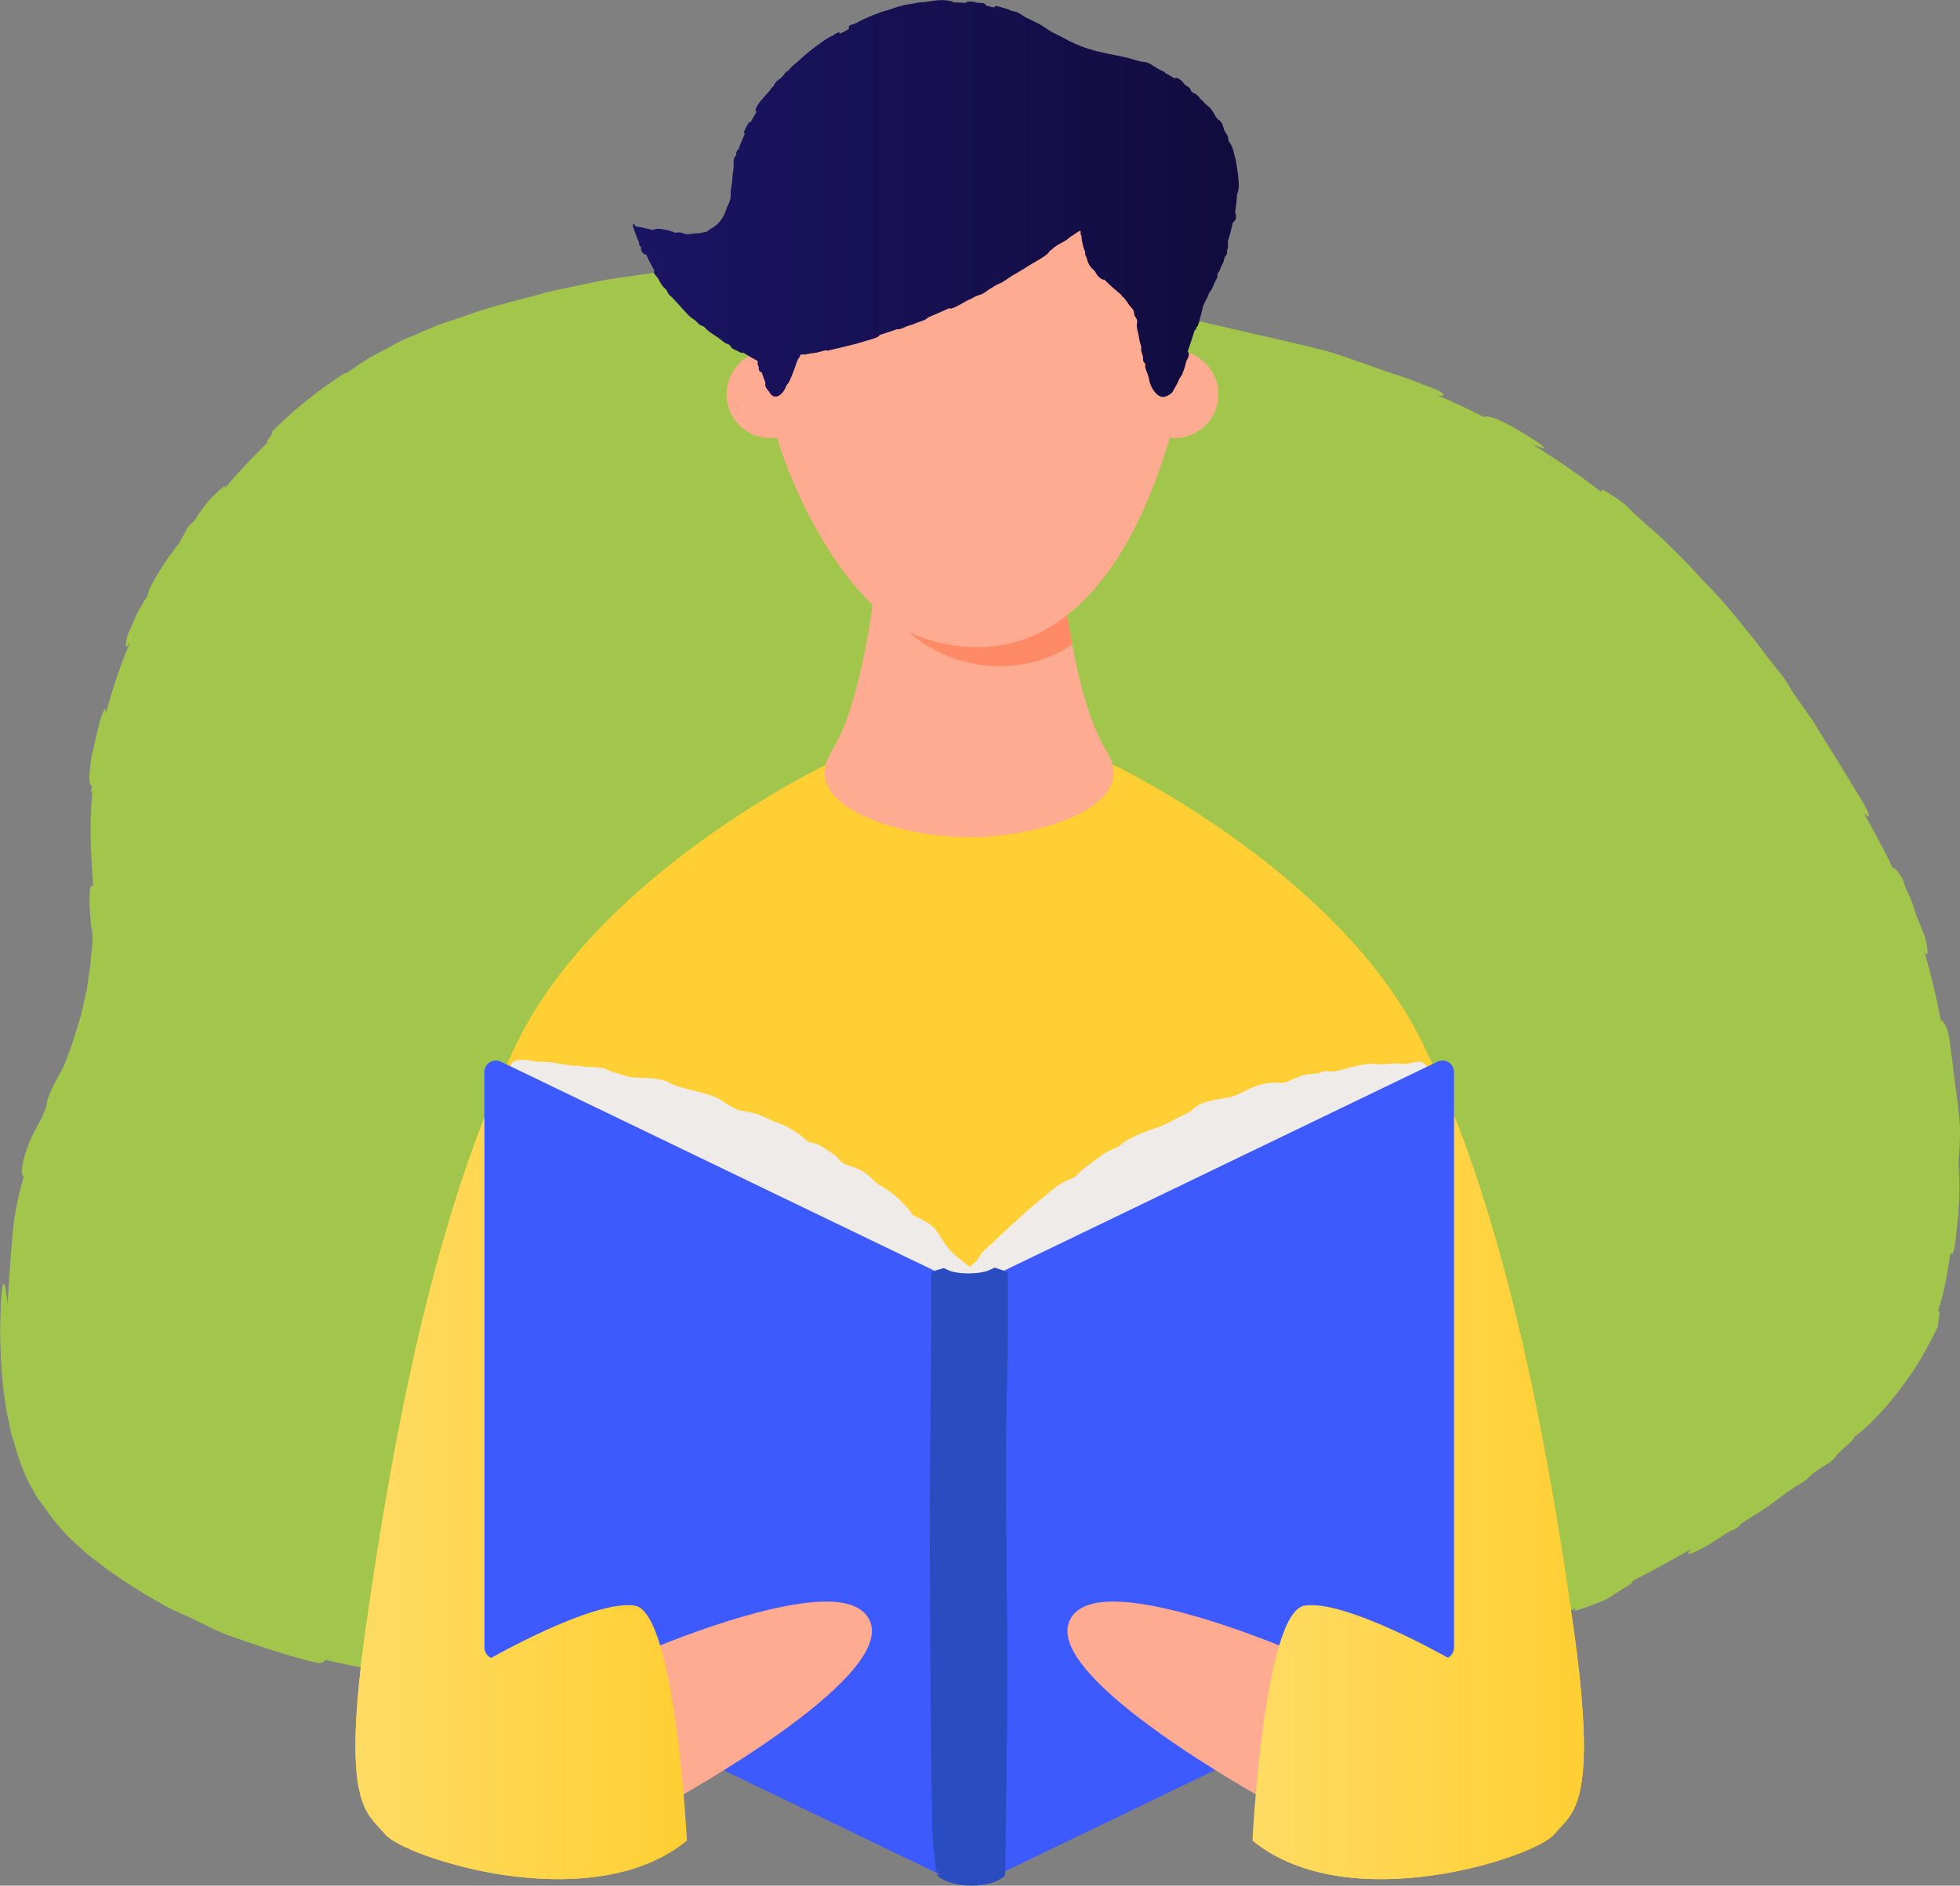
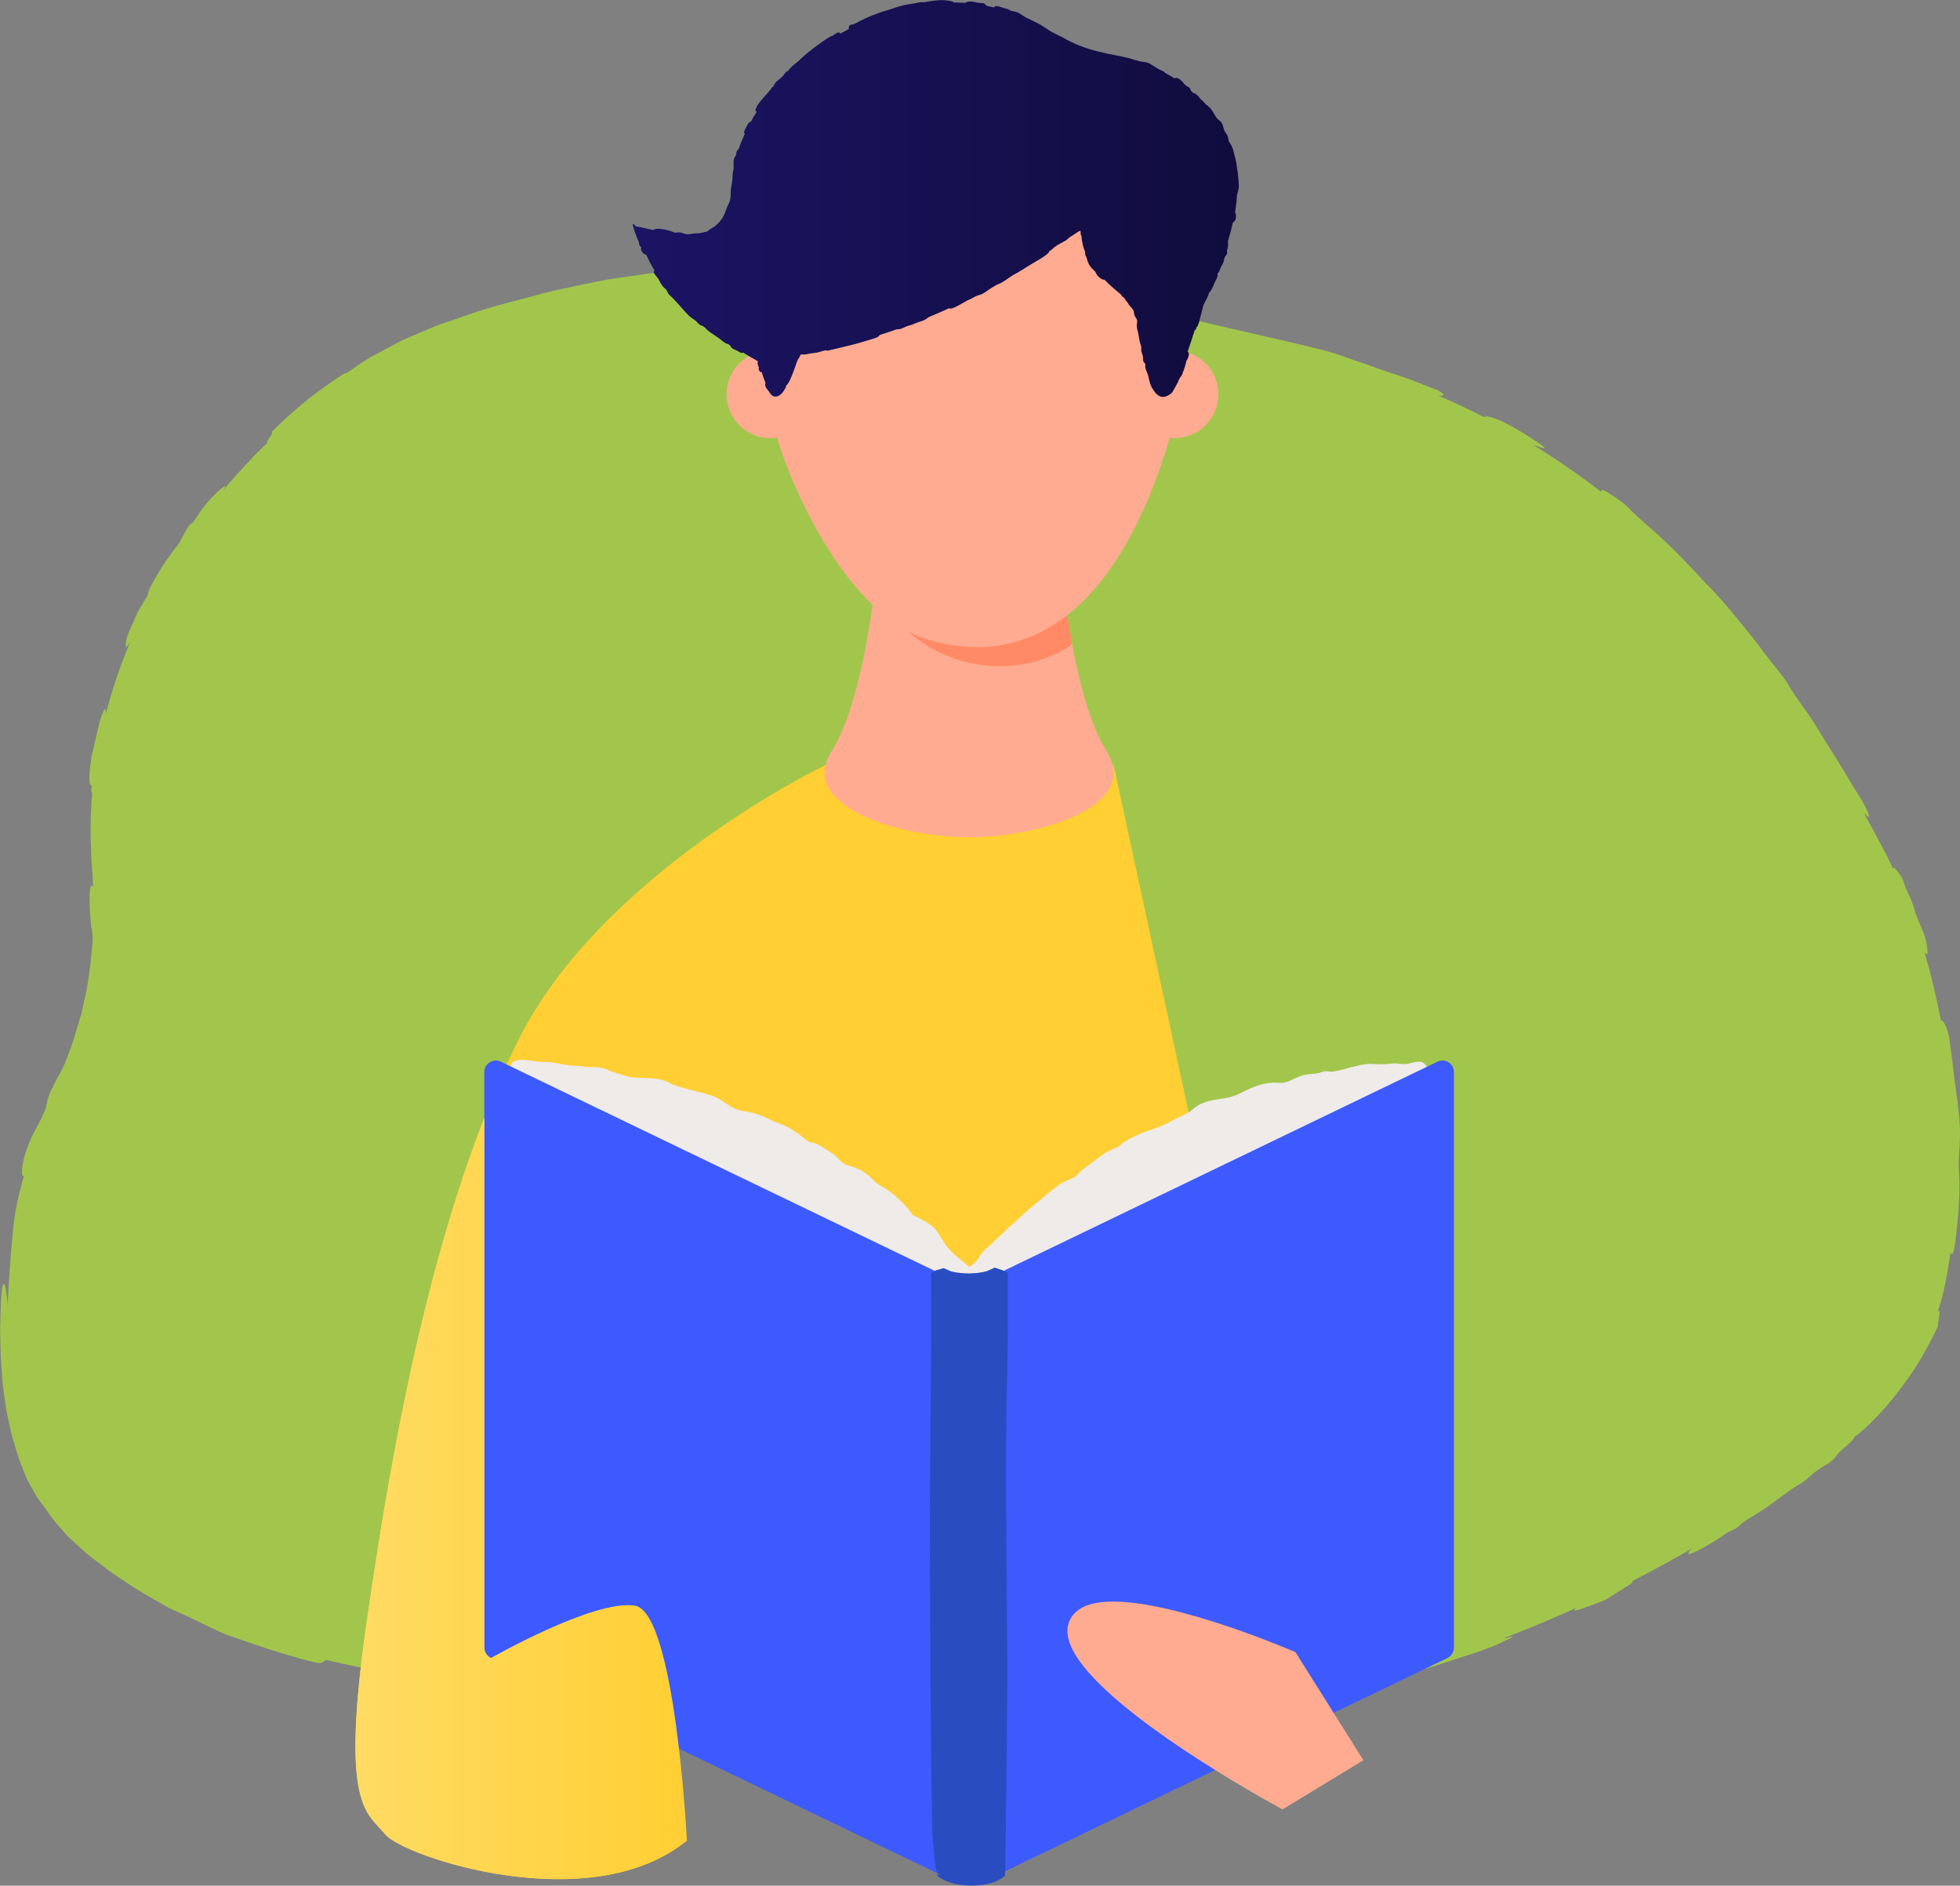
<svg xmlns="http://www.w3.org/2000/svg" xmlns:xlink="http://www.w3.org/1999/xlink" id="Layer_2" data-name="Layer 2" viewBox="0 0 300.04 288.71">
  <rect x="0" y="0" width="300.04" height="288.71" fill="#808080" stroke="none" />
  <defs>
    <style>
      .cls-1 {
        fill: url(#linear-gradient-2);
      }

      .cls-2 {
        fill: #ffcf33;
      }

      .cls-3 {
        fill: url(#linear-gradient-3);
      }

      .cls-4 {
        fill: #a2c64c;
      }

      .cls-5 {
        fill: #3d5afe;
      }

      .cls-6 {
        fill: #ffab91;
      }

      .cls-7 {
        fill: #efebe9;
      }

      .cls-8 {
        fill: #ff8a65;
      }

      .cls-9 {
        fill: url(#linear-gradient);
      }

      .cls-10 {
        fill: #294dc1;
      }
    </style>
    <linearGradient id="linear-gradient" x1="54.41" y1="229.42" x2="105.15" y2="229.42" gradientUnits="userSpaceOnUse">
      <stop offset="0" stop-color="#ffdb63" />
      <stop offset="1" stop-color="#ffcf33" />
    </linearGradient>
    <linearGradient id="linear-gradient-2" x1="191.73" x2="242.47" xlink:href="#linear-gradient" />
    <linearGradient id="linear-gradient-3" x1="96.89" y1="30.38" x2="189.64" y2="30.38" gradientUnits="userSpaceOnUse">
      <stop offset="0" stop-color="#1b1464" />
      <stop offset="1" stop-color="#110c3d" />
    </linearGradient>
  </defs>
  <g id="illustration">
    <g>
      <path class="cls-4" d="M299.81,170.04c-.17-1.85-.49-3.7-.71-5.54-.19-1.85-.45-3.68-.7-5.52-.28-1.62-.84-2.72-1.29-2.76-.69-3.57-1.52-7.06-2.49-10.4.21.24.44.4.45.14.02-.52-.1-1.52-.33-2.26-.46-1.53-1.36-3.25-1.67-4.39-.39-1.65-1.27-2.85-1.67-4.35-.13-.61-1.41-2.24-1.53-2.13-.03.03-.05.11-.06.21-.35-.73-.69-1.47-1.05-2.17-1.12-2.16-2.27-4.28-3.43-6.37.23.2.46.39.68.57.12.09.09-.36-.04-.66-.33-.76-.77-1.59-1.22-2.3-1.1-1.73-2.28-3.73-3.49-5.72-1.25-1.96-2.49-3.94-3.56-5.72-.9-1.44-3.1-4.3-3.78-5.55-.77-1.46-2.32-3.12-3.5-4.71-.76-.98-1.47-2-2.26-2.96l-2.36-2.89c-1.54-1.96-3.23-3.78-4.95-5.55-1.79-1.94-3.63-3.88-5.59-5.77l-1.54-1.46-1.6-1.38c-1.05-.93-2.08-1.87-3.04-2.85-.7-.76-3.43-2.49-3.74-2.54-.21-.02-.24.12-.18.34-3.37-2.61-6.88-5.03-10.54-7.28.45.16.92.35,1.34.48.78.25.58.02-.14-.53-1.23-.88-5.29-3.43-6.9-3.92-.96-.36-1.56-.41-1.78-.25-2.29-1.18-4.65-2.29-7.05-3.33.09.01.2.04.28.05.45.06.73-.02.52-.27-.51-.62-2.42-1.1-3.51-1.61-2-.81-3.49-1.27-5.46-1.92-.69-.22-1.38-.51-2.11-.76-.73-.25-1.47-.51-2.22-.76-1.49-.53-3.01-1.07-4.49-1.5-3.92-1.01-7.8-1.87-11.73-2.77l-6.69-1.55c-3.41-.79-7.44-1.76-10.72-2.59-1.71-.45-3.45-.87-5.18-1.25-1.74-.34-3.48-.64-5.18-.9-2.46-.41-4.97-.94-7.44-1.22-1.54-.18-3.6-.59-4.93-.54-.52.02-.87.18-1,.38-4.19-.57-8.38-1.04-12.57-1.38.36-.06.69-.14.98-.24.59-.18-1.19-.54-2.01-.54-2.04-.02-4-.01-5.97-.18-1.97-.13-3.96-.43-6.07-.51-1.87-.11-4.45-.26-5.61.2-.62.23-1.69.11-2.15.08-1.19-.09-2.21-.12-3.4.12-.75.15-1.38.21-1.74-.04-.29-.2-.8-.03-1.26.04-.13.02-.6-.02-.59-.04.13-.23-.13-.13-.89-.07-1.93.14-3.93.52-5.91.71l-2.04.19-2.03.28-4.06.58c-2.01.25-3.9.67-5.78,1.07-1.88.42-3.78.76-5.73,1.26-3.85,1.09-8.03,1.99-11.79,3.38l-2.8.95c-.93.32-1.87.6-2.78,1.02l-2.74,1.17c-.91.39-1.84.75-2.69,1.25-1.29.69-2.58,1.38-3.86,2.07-1.26.73-2.43,1.59-3.61,2.39l-.5.15c-3.72,2.41-7.08,5.03-10.21,8.09-.31.3-.85.85-.85.85.44-.02-.56,1.07-.7,1.49-.03.08.04.12.13.06-2.41,2.33-4.72,4.81-6.89,7.42.61-.9.52-1.01-.45-.14-1.26,1.08-2.59,2.63-3.52,4.14-.69,1.17-1.01.95-1.46,1.72-.42.78-.87,1.59-1.31,2.4-.07.13-.25.28-.37.45-.7.99-1.45,1.91-2.1,2.93-.64,1.03-1.27,2.1-1.88,3.26-.51.97-.21.94-.59,1.56-.46.7-.82,1.39-1.24,2.08-.05.09-.1.19-.15.29l-1.22,2.73c-.48.97-.73,2.49-.47,2.5.1,0,.36-.46.58-.77-1.52,3.6-2.77,7.3-3.74,11.05.03-1.12-.17-1.05-.74.54-.51,1.74-.88,3.63-1.47,6.1-.07.73-.37,2.57-.29,3.54.11,1.08.46.51.32,1.12-.07.31-.04.9.06.74.02-.03.04-.05.05-.08-.22,2.6-.31,5.2-.22,7.8.08,2.43.23,4.63.37,6.7-.08-.15-.16-.22-.25-.2-.54.15-.25,4.77-.05,6.26.06.38.14.71.17,1.13.15,1.11-.19,3.05-.26,4.21-.05.95-.27,1.9-.38,2.85-.07.47-.13.95-.21,1.42l-.32,1.4-.46,2.12c-.17.7-.41,1.39-.61,2.08-.41,1.39-.82,2.78-1.36,4.14-.41,1.1-.76,2.1-1.39,3.19-.54.96-1.35,2.45-1.76,3.64-.3.87-.18,1.23-.62,2.23-.74,1.8-1.66,3-2.4,4.94-.09.25-.19.5-.28.77-.7,1.94-.96,3.93-.51,4.13.02.01.05,0,.08,0-.82,2.77-1.45,5.62-1.71,8.63-.35,3.92-.62,7.55-.78,10.96-.08-.8-.18-1.56-.28-2.23-.08-.47-.18-.93-.34-.9-.18.04-.34,1.35-.41,2.82-.04,1.47-.09,3.09-.11,3.73-.03,1.27.05,2.64.07,3.92.02,1.38.18,2.77.26,4.15.09,1.38.35,2.76.52,4.14.09.78.31,1.54.46,2.3.18.76.28,1.54.52,2.29.47,1.5.82,3.04,1.45,4.5.37.98.74,2,1.29,2.92.26.47.52.94.78,1.4l.4.68.47.62c.66.83,1.22,1.72,1.86,2.57.68.81,1.38,1.64,2.14,2.48.85.86,1.78,1.64,2.67,2.46.88.83,1.9,1.48,2.84,2.24,1.43,1.18,3.04,2.1,4.64,3.21,1.64,1.04,3.42,2.04,5.36,3.15,1.65.81,3,1.32,4.66,2.17,1.43.67,2.69,1.35,4.21,1.96,4.09,1.44,8.19,2.85,12.38,3.95,1.59.44,2.24.5,2.49.21.09-.11.29-.18.46-.27,3.64.86,7.31,1.58,11.02,2.2-.04,0-.09.01-.13.02-1.07.17-.94.31.86.69.8.17,1.7.31,2.55.42.88.1,1.74.13,2.62.25,2.25.3,2.18.3,3-.03.01,0,.03,0,.05-.01,2.76.37,5.52.71,8.28,1.05,0,.13.25.29.9.43,1.86.42,5.03.78,6.78.78,1.33.52,2.68.67,4.69.88,1.18.12,2.25.38,3.4.54,1.06.16,1.69.14,2.61.25,1.63.19,3.33.72,4.89.92,2.17.26,2.68.34,4.99.79,2.02.4,4.08.76,6.14,1.1,2.41.36,4.8.86,7.23,1,2.06-.35,4.25.6,6.55.51,1.19-.05,3.02.18,4.55.33,2.82.11,5.63.23,8.45.34l5.01.12c1.67,0,3.34-.11,5.01-.14,2.76-.07,5.51-.08,8.27-.11,1.76-.16,3.36-.48,4.99-.69,1.24-.18,2.1-.4,2.48-.63,2.18-.2,4.36-.42,6.53-.68.19.12.77.17,1.82.1.5-.03,1.09-.1,1.64-.18,2.52-.35,5.04-.68,7.55-1.06,1.43-.23,3.02-.27,4.29-.83.22-.09,1.03-.13,1.55-.24.85-.17,1.7-.38,2.52-.58.22-.06.53-.23.46-.25,0,0-.02,0-.03-.01,2.75-.53,5.5-1.09,8.23-1.7.25.1.89.06,1.6-.06,1.53-.27,3.25-.82,4.83-1.13,1.46-.29,5.17-1.25,5.95-1.84.06-.02.13-.03.19-.05.22-.06.44-.13.66-.19-.39.23-.74.47-.51.54.31.09,1.34-.18,2.15-.43,1.4-.42,2.81-.83,4.22-1.25l4.2-1.37c1.52-.48,3.04-.97,4.53-1.51,1.34-.47,2.42-1.04,3.58-1.58.97-.45.37-.31-.14-.18-.38.1-.8.17-.68.08,3.72-1.42,7.4-2.96,11.04-4.61-.72.67-.32.55,1.94-.25.78-.29,1.61-.59,2.57-1.01,1.24-.78,2.52-1.59,3.78-2.38.15-.09.26-.21.29-.27.04-.07-.01-.12-.09-.15,3.13-1.6,6.2-3.28,9.21-5.02-.28.26-.5.49-.57.65-.36.91,4.21-1.82,5.43-2.72.26-.2.71-.48.93-.57,1.7-.69,1.13-.76,2.11-1.43.98-.66,2.26-1.36,3.31-2.09,1.84-1.26,3.83-2.94,5.56-3.87.2-.11.59-.4.8-.59,1.01-.98,1.96-1.66,3.02-2.24,1.2-.67,1.44-1.44,2.3-2.2.44-.41.91-.78,1.33-1.19.42-.41.79-.91.57-.87.48-.08,2.78-2.18,4.96-4.67,2.15-2.5,4.13-5.38,4.71-6.37.67-.91,2.89-5.18,3.14-5.78.08-.59.12-1.12.23-1.75.11-.7,0-.8-.19-.68.33-.98.62-1.98.85-2.99.44-1.9.77-3.9,1.05-5.94.08.19.17.28.27.23.09-.05.3-.63.35-1,.28-1.67.4-3.51.61-5.34.09-1.84.21-3.67.13-5.31-.04-.87-.11-1.73-.09-2.61.04-.94.11-1.75.16-2.62.1-1.68.02-3.39-.19-5.1Z" />
      <g>
        <polygon class="cls-2" points="126.41 117.11 170.47 117.11 199.66 252.34 86.87 257.3 126.41 117.11" />
-         <path class="cls-2" d="M170.47,117.11s34.58,16.54,47.29,42.58c12.71,26.03,19,60.74,23.03,88.94,4.03,28.2-.1,28.82-2.89,32.23-2.79,3.41-31.43,13.02-46.17.93,0,0,9.92-19.52,6.2-35.33l-27.46-129.34Z" />
        <path class="cls-6" d="M148.36,128.18c-10.85,0-26.3-4.8-21.05-13.16,4.16-6.62,6.07-20.35,6.69-25.78.16-1.44.24-2.29.24-2.29l14.12-2.45,14.12,2.45s.46,5.39,1.65,11.73c1.08,5.79,2.76,12.36,5.28,16.35,5.26,8.37-10.2,13.16-21.05,13.16Z" />
        <path class="cls-8" d="M164.13,98.66c-8.99,6.26-23.2,3.55-28.79-6.73-.48-.88-.92-1.78-1.33-2.7.16-1.44.24-2.29.24-2.29l14.12-2.45,14.12,2.45s.46,5.39,1.65,11.73Z" />
        <path class="cls-2" d="M126.41,117.11s-34.58,16.54-47.29,42.58c-12.71,26.03-19,60.74-23.03,88.94-4.03,28.2.1,28.82,2.89,32.23,2.79,3.41,31.43,13.02,46.17.93,0,0-9.92-19.52-6.2-35.33l27.46-129.34Z" />
        <g>
          <path class="cls-7" d="M218.58,163.56s-.02,0-.03.01v-.08s-.05,0-.07,0c-.16-.43-.54-.85-.97-.91-.62-.09-1.25.12-1.86.26-.94.22-1.69-.12-2.59,0-1.19.16-2.08.1-3.26.04-.96.01-1.83.27-2.72.46-.89.19-1.98.62-3.08.72-.74.06-1.04-.22-1.8.13-.53.22-1.37.23-1.94.29-.96.11-1.8.51-2.61.9-.66.32-1.28.47-2.07.4-.87-.07-1.66.05-2.5.27-1.59.37-3.02,1.38-4.5,1.85-.28.09-.56.16-.84.2-1.66.26-3.73.46-5.03,1.66-.85.8-2.35,1.26-3.38,1.88-.95.54-1.96.92-2.98,1.28l-1.53.54c-.5.2-.98.44-1.45.68-.72.38-1.46.73-2.03,1.33-.14.15-.55.27-.74.36-.62.31-1.28.55-1.84.97-1.01.71-1.96,1.5-2.96,2.21-.5.35-.88.96-1.4,1.27-.36.2-.78.3-1.14.5-.81.44-.73.27-1.45.84-.99.75-1.93,1.56-2.88,2.35-.96.79-1.92,1.57-2.82,2.44l-2.04,1.85-2,1.9c-.96.95-1.59,1.23-2.25,2.41-.23.45-.7.83-1.17,1.23-.12.1-.23.2-.34.31-.11.11-.33.35-.47.52-.32.38-.57.75-.71,1.07-.05.09-.09.19-.14.29-.02.1.17.2.25.31.21.21.41.44.62.68.2.24.41.49.63.74.13.17.27.35.4.52.53.72,1.01,1.48,1.34,1.96.83,1.22,1.87,1.83,2.71,2.98.45.62,1.6.65,1.49,1.75-.07.67,1.47,1.97,1.87,2.43.79.9,1.61,1.78,2.43,2.66l1.22,1.33.6.68.87,1.03c.47,0,.94-.02,1.4-.03l.94.02c1.48.05,2.95.47,4.43.27.97-.13,2.53.06,3.38-.38.04-.02.11.01.16,0,2.03-.25,4.01-.05,5.99-.17,1.31-.07,2.63.06,3.95.08.39,0,1.02-.11,1.4-.21,1.5-.38,3.13-.3,4.74-.38,1.27-.06,2.54-.31,3.76-.18,1.2.13,2.4.1,3.61.15.89.04,1.74.29,2.62.04.52-.15,1.02-.38,1.55-.51,1.02-.24,1.78.13,2.75.21,1.05.09,2.24-.21,3.3-.26.63-.03,1.26.07,1.89.09h.51s.73.02.73.02h1.82s.61-2.74.61-2.74l.36-1.73c.22-1.15.41-2.31.55-3.45.22-1.78.96-3.5,1.33-5.24.44-2.06.49-4.3,1.01-6.34.61-2.41.8-5.07,1.69-7.39.17-.44.19-.95.3-1.42.13-.54.52-1.21.54-1.76.2-6.27,1.39-6.45,2-9.67.23-1.22.74-2.25.51-3.45-.08-.41-.11-.81-.09-1.2.01-.2.03-.39.07-.58.04-.22.08-.32.17-.66.03-.36.07-.48.12-.72.06-.22.13-.44.22-.66.41-1.02-.13-1.55-1.14-1.3Z" />
          <path class="cls-5" d="M221.58,253.85l-68.41,32.99v-92.04l66.88-32.25c1.17-.57,2.53.29,2.53,1.59v88.11c0,.68-.39,1.3-1,1.59Z" />
          <path class="cls-7" d="M150.15,195.99l-.13-.16-.26-.32-.52-.63c-.85-.99-1.1-1.14-1.6-1.54-1.24-.96-2.3-1.82-3.18-3.2-.49-.73-.89-1.54-1.51-2.18-.79-.79-1.86-1.22-2.82-1.74-.82-.44-.16.15-.71-.62-.4-.51-1.04-1.43-3.04-3.05-.85-.66-1.99-1.12-2.74-1.91-1.28-1.35-2.21-1.73-4.11-2.31-.73-.22-1.27-1.15-1.92-1.6-1.13-.73-2.31-1.7-3.7-1.88-.02,0-.05-.01-.07-.02-.81-.47-1.11-.96-1.92-1.44-.4-.21-.76-.49-1.15-.72-.99-.57-1.99-.78-3.01-1.29-.82-.41-1.67-.78-2.57-1-.84-.23-1.75-.24-2.53-.57-.99-.41-1.94-1.21-2.91-1.73-.54-.25-1.19-.46-1.76-.63-1.18-.33-4.53-1.05-5.42-1.61-1.61-.94-3.71-.72-5.76-.88-.47-.03-1.28-.32-2.04-.54-.76-.22-1.45-.46-1.65-.57-1.34-.72-2.73-.29-4.18-.62-.47-.11-.98-.01-1.46-.07-1.19-.13-2.34-.46-3.54-.55-.76-.04-1.54,0-2.27-.15-.83-.18-1.87-.29-2.69-.08-.32.08-.62.27-.74.55-.07.17-.05.37,0,.57-.02,0-.05,0-.07,0v.08c-.3.09-.68.41-.93.59-.15.11-.28.34-.3.53-.02.26-.04.51-.07.75l-.02.36v.49c.04.24.09.48.13.71l.13.56.29,1.11c.2.74.41,1.49.64,2.3.51,2,.27,3.87.78,5.87.25.98,1.04,2.81,1.21,3.81.34,2.1.71,4.36,1.05,6.45.08.46.17.91.28,1.37.49,2.09,1.05,4.16,1.36,6.29.32,2.18.29,2.74.78,4.9.12.51.89,2.73.99,3.24.25,1.23.49,2.39.73,3.56.27,1.27.54,2.54.83,3.9.11.5.2,1.01.29,1.54.8.08,1.62.15,2.43.23.46.07.92.14,1.38.17,1.31.1,1.33-.07,2.65-.02.85.03,3.15-.35,4.03-.07,3.3,1.04,3.25-.2,4.81,0,.62.08.77-.1,1.39,0,.36.06.77-.06,1.1.05,1.53.51,3.13.47,4.7.56,1.73.1,3.47-.08,5.21-.15.59-.03,1.18-.1,1.76-.17,1.93-.23,3.91.55,5.83.43,1.53-.09,3.61.17,5.15.09,1.7-.08,2.83.1,4.53.21.5.03.99.1,1.47.17l.73.11c.27.04.38.07.94.1.22,0,.48.02,1.09.05.16-.2.35-.43.55-.68.17-.21.35-.44.54-.69.23-.32.48-.67.74-1.02.5-.7.97-1.37,1.24-1.71.99-1.26,2.67-3.39,3.73-4.58,2.1-2.35,2.01-2.38,4.17-4.68.38-.41.77-.83,1.18-1.27l.59-.66.81-.95c.37-.43.7-.87,1.03-1.29l.06-.08s-.03-.05-.05-.08Z" />
-           <path class="cls-5" d="M75.14,253.85l68.41,32.99v-92.04l-66.88-32.25c-1.17-.57-2.53.29-2.53,1.59v88.11c0,.68.39,1.3,1,1.59Z" />
+           <path class="cls-5" d="M75.14,253.85l68.41,32.99v-92.04l-66.88-32.25c-1.17-.57-2.53.29-2.53,1.59v88.11c0,.68.39,1.3,1,1.59" />
          <path class="cls-10" d="M154.18,211.14c.06-2.57.1-5.13.11-7.69v-8.57s-.54-.26-.54-.26c-.16-.08-.4-.21-.44-.2-.07-.01-.25-.07-.37-.11l-.66-.23-.78.35-.38.17-.2.05c-.27.07-.53.14-.82.17-.56.11-1.15.12-1.74.15-.59-.02-1.18-.02-1.75-.12-.29-.02-.56-.1-.83-.16l-.21-.05-.37-.16-.76-.33-.65.21c-.12.03-.3.08-.37.09-.06-.03-.26.13-.41.21l-.48.3c0,2.92.01,5.85.02,8.79-.05,11.38-.26,22.65-.21,34.06.07,13,.05,24.71.38,42.86-.09-1.32.26,4.41.69,6.16.04-.25.09-.48.14-.71v.71s.16.11.44.26c-.07-.02-.15-.04-.21-.06-.26-.07-.4-.09-.36.02.05.11.27.33.74.61.92.51,2.92,1.33,6.22.93.9-.15,1.7-.3,2.66-.84.29-.16.55-.35.79-.56.04-.31.06-.63.05-.97l.02-1.27.07-4.96.13-9.91c.08-6.61.12-13.24.08-19.94-.08-13.04-.34-26.06-.01-39.02Z" />
        </g>
-         <path class="cls-6" d="M133.28,248.49c-.74-2.17-3.03-3.28-6.8-3.28-9.85,0-27.02,7.35-27.74,7.67l-.18.08-10.39,16.54,12.38,7.53.31-.17c3.63-1.98,35.4-19.6,32.42-28.37Z" />
        <path class="cls-9" d="M74.14,252.26v-81.11c-9.44,24.21-14.59,53.24-18.05,77.48-4.03,28.2.1,28.82,2.89,32.23,2.79,3.41,31.43,13.02,46.17.93,0,0-1.76-34.91-7.95-35.95-6.2-1.03-22.05,8.02-22.05,8.02-.61-.29-1-.91-1-1.59Z" />
        <path class="cls-6" d="M198.32,252.96l-.18-.08c-.73-.31-17.89-7.67-27.74-7.67-3.77,0-6.06,1.1-6.8,3.28-2.98,8.77,28.78,26.39,32.42,28.37l.31.17,12.38-7.53-10.39-16.54Z" />
-         <path class="cls-1" d="M222.74,252.26v-81.11c9.44,24.21,14.59,53.24,18.05,77.48,4.03,28.2-.1,28.82-2.89,32.23-2.79,3.41-31.43,13.02-46.17.93,0,0,1.76-34.91,7.95-35.95,6.2-1.03,22.05,8.02,22.05,8.02.61-.29,1-.91,1-1.59Z" />
        <g>
          <path class="cls-6" d="M172.22,45.24c-5.06-5.06-6.58-8-6.58-10.02s-17.48,16.6-48.58,19.64c0,0,0,.36.01.99.07,2.08.46,7.25,2.52,13.18,3.95,11.38,12.32,25.83,22.27,28.84,16.7,5.06,28.84-6.07,35.93-26.82,2.87-8.4,3.33-13.4,2.53-16.71-1.18-4.87-5.08-6.09-8.1-9.1Z" />
          <g>
            <circle class="cls-6" cx="117.93" cy="60.37" r="6.71" />
            <circle class="cls-6" cx="179.8" cy="60.37" r="6.71" />
          </g>
          <path class="cls-3" d="M189.06,32.57c.15-.93.26-1.86.3-2.79.14-.33.26-.92.28-1.1,0-.73-.07-1.46-.15-2.18-.09-.51-.16-1.01-.23-1.52-.08-.51-.23-1-.35-1.5-.05-.19-.1-.39-.15-.59-.07-.19-.15-.39-.23-.56-.11-.24-.26-.4-.38-.63-.16-.3-.09-.55-.2-.83-.08-.22-.26-.45-.39-.65-.32-.51-.3-1.27-.76-1.67-.13-.12-.27-.21-.4-.33-.25-.24-.41-.55-.58-.87-.19-.3-.38-.62-.63-.88-.19-.19-.39-.33-.59-.49-.28-.26-.42-.53-.72-.72-.13-.08-.27-.33-.37-.45-.28-.32-.56-.52-.85-.58-.06-.06-.12-.11-.18-.17-.05-.05-.11-.09-.16-.14-.02-.07-.05-.15-.09-.25-.02-.05-.02-.1-.06-.14-.17-.22-.49-.3-.72-.51-.25-.23-.41-.51-.66-.73-.2-.15-.53-.41-.79-.36-.08.02-.14.04-.21.07-.47-.3-.95-.58-1.44-.84-.03-.05-.06-.1-.11-.14-.14-.1-.32-.17-.49-.25-.47-.21-.83-.45-1.23-.7-.45-.31-.82-.54-1.39-.58-.51-.06-.8-.13-1.32-.29-.28-.09-.57-.18-.85-.26-.29-.07-.58-.14-.88-.21-.59-.13-1.17-.25-1.75-.36-.45-.08-.9-.17-1.34-.28-.44-.11-.89-.19-1.33-.32-.99-.26-1.95-.58-2.89-.98-.38-.18-.76-.35-1.14-.54-.37-.2-.74-.41-1.12-.6-.59-.32-1.22-.58-1.8-.93-.54-.35-1.04-.71-1.6-1.03l-.75-.38c-.25-.12-.5-.25-.76-.37-.26-.11-.52-.23-.75-.37-.46-.28-.86-.65-1.42-.78-.18-.05-.36-.07-.53-.11-.29-.07-.47-.26-.76-.32-.28-.06-1.19-.37-1.47-.42-.25-.04-.47.07-.52.21-.38-.09-.75-.19-1.14-.27-.03-.05-.07-.1-.13-.14-.09-.06-.16-.19-.27-.23-.21-.08-.12,0-.32-.03-.36-.04-.6-.03-.97-.14-.44-.1-.95-.17-1.33-.02-.09.04-.15.08-.19.13-.61-.04-1.23-.07-1.85-.08,0,0,0-.01,0-.02-.02-.08-.16-.12-.28-.15-.76-.18-1.56-.23-2.39-.13-.31.03-.68.09-1.05.15-.37.07-.73.13-1.02.12-.48-.02-.77.1-1.23.18-.67.11-1.34.19-2,.37-.92.22-1.7.6-2.63.82-.55.16-1.1.4-1.65.59-.89.35-1.76.75-2.6,1.21-.2.1-.41.21-.62.25-.1.02-.2.02-.3.07-.17.08-.23.24-.25.35-.01.07-.01.14,0,.2,0,.02.02.04.03.06-.46.24-.91.48-1.35.73.01-.08,0-.15-.08-.18-.23-.1-.69.19-.99.44-.52.17-.98.51-1.45.82-.98.67-1.92,1.39-2.83,2.16-.47.37-.89.86-1.36,1.22-.09.04-1.4,1.14-1.14,1.2-.13-.03-.35.11-.5.27-.15.16-.26.35-.4.52-.25.29-.56.51-.86.75-.29.25-.57.61-.6.9-.11-.02-.31.16-.34.3-.03.08-.75.9-.86,1.03-.26.29-.64.69-.95,1.12-.32.43-.59.85-.59,1.21,0,.09.08.15.18.18-.33.52-.64,1.05-.93,1.58,0,0,0,0,0,0-.3-.14-.58.64-.77.96-.15.29-.28.57-.22.74.02.04.06.06.11.07-.35.77-.68,1.55-.95,2.35,0,.03-.01.05-.02.08-.01,0-.03-.01-.05,0-.21.06-.35.57-.34.92-.16.14-.3.36-.34.66-.03.2-.03.4-.03.6.02.48.03.61-.06,1.08-.08.41-.1.8-.12,1.21-.03.63-.22,1.24-.25,1.86-.03.54.03.98-.14,1.53-.11.4-.35.71-.47,1.1-.18.52-.38,1.05-.65,1.47-.43.72-1.06,1.33-1.79,1.7-.03,0-.19.14-.34.24-.15.09-.28.19-.18.19-.39.03-1.1.3-1.59.28-.58-.02-.91.14-1.47.14-.47,0-.8-.27-1.26-.29-.24-.02-.41.08-.63.05-.09-.01-.17-.05-.24-.09-.43-.2-1.38-.43-1.88-.47-.37-.03-.77-.1-1,.07-.21-.03-.23.02-.21.09-.97-.23-1.88-.45-2.69-.56,0-.01-.02-.03-.03-.04-.05-.09-.1-.17-.2-.24-.05-.03-.11-.07-.18-.1-.01,0-.04-.02-.05-.02v.03s0,.05,0,.07c.02.22.18.76.35,1.26.12.31.25.65.36.93.13.28.23.51.24.64.02.24.06.49.29.59.02,0,.06.11.05.12-.08.18-.02.39.11.63.21.29.42.47.63.43.39.84.81,1.66,1.29,2.44-.05.08-.09.17-.1.27-.01.26.53.73.68,1,.2.4.43.83.69,1.16.17.2.52.45.63.66.05.09.07.18.11.27.16.36.44.52.7.78.28.29.58.62.86.92.2.21.4.44.59.67l.61.67c.2.22.41.44.63.64.23.19.46.37.71.52.32.19.46.48.73.69.24.18.39.18.63.31.21.12.41.35.58.52l.15.14c.24.21.49.37.76.54l.77.52c.29.18.97.81,1.24.9.24.04.53.21.7.41.02.4.84.58,1.17.81.35.24.59.26.71.17.75.45,1.5.89,2.26,1.31,0,.07,0,.14,0,.22-.02.04-.03.08-.04.11,0,0,.05.22.1.38.05.13.18.23.08.4-.03.04.07.36.15.46.11.13.22.14.31.11.18.6.38,1.16.58,1.64-.03.17-.07.32,0,.54.11.34.32.49.49.74.17.22.33.62.74.78.23.09.53.06.73-.04.21-.09.38-.23.51-.37.28-.28.46-.6.62-.9.06-.11.09-.24.05-.31.44-.2.99-1.76,1.18-2.26.22-.54.39-1.18.63-1.71.09-.2.26-.34.33-.52.02-.05.02-.1.02-.17.02-.05.08-.07.12-.09.26-.09.53.05.9-.06.48-.14,1.03-.16,1.54-.25.45-.09.84-.25,1.28-.34.15-.03.32,0,.32.08,0-.02.25-.09.63-.17.38-.09.89-.21,1.41-.33,1.04-.25,2.12-.52,2.31-.57.85-.25,1.74-.5,2.56-.76.39-.13.87-.25,1.06-.52.02-.03.04-.06.05-.09.9-.28,1.78-.58,2.65-.88.19.02.42,0,.62-.07.36-.13.58-.25.9-.39.17-.07.38-.11.55-.16.47-.14.89-.36,1.36-.51.32-.1.65-.21.94-.37.12-.06.3-.2.46-.34,1.09-.45,2.14-.91,3.16-1.38,0,0,0,0,0,0,.28.31,1.77-.62,2.16-.83.32-.17.62-.37.95-.5.38-.16.55-.29.91-.47.32-.16.67-.22.99-.36.44-.19.84-.56,1.25-.8.34-.2.95-.63,1.31-.75.49-.17.9-.48,1.32-.76.27-.17.52-.38.79-.53,1.23-.65,2.34-1.44,3.57-2.14.46-.25,2.16-1.22,2.11-1.65.02.14.71-.51.77-.56.26-.21.55-.38.86-.54.3-.16.61-.32.9-.5.22-.14.36-.32.56-.47.19-.15.37-.22.56-.35.21-.14.43-.29.65-.44.08-.05.17-.11.26-.15.05-.02.1-.04.15-.03.06.01.05.07.05.12,0,.06,0,.24.02.4.01.11.06.23.12.19.02.89.24,1.75.58,2.57,0,0,0,0,0,0-.08.1-.02.38.09.58.19.35.17.57.31.9.18.48.52.95.91,1.25.23.17.32.5.51.76.04.06.08.11.13.16.22.24.69.57.91.55.02,0,.03-.02.05-.04.89.92,1.82,1.71,2.6,2.33,0,.07.03.16.13.25.11.1.24.16.34.27.09.09.12.19.18.29.1.19.28.26.37.48.24.5.79.8.9,1.3.05.18.03.37.1.55.1.24.28.43.37.69.08.22.03.45,0,.65-.05.35,0,.66.11,1.03.14.52.2,1.04.3,1.57.07.37.33.86.26,1.21-.09.44.29.91.27,1.39,0,.24-.01.51.15.68.07.07.15.14.19.27.03.09.01.18,0,.27-.01.45.25.92.41,1.38.12.35.17.72.26,1.08.16.57.45,1.14.89,1.66.23.25.52.53.99.62.49.06.85-.17,1.15-.34.24-.15.49-.36.55-.57.24-.37.43-.76.64-1.13.16-.26.23-.57.38-.82.13-.23.59-.72.45-.96.11.17.56-1.51.56-1.65.22-.36.43-.74.39-1.15-.01-.13-.06-.24-.14-.27h-.02s-.02,0-.03,0c.4-1.15.77-2.3,1.09-3.34.01.01.03.02.05.02.06-.01.12-.11.16-.21.04-.1.06-.2.11-.29.05-.09.13-.16.17-.11v-.16s.14-.33.16-.39c.04-.14.07-.3.11-.45l.3-1.16.23-.93v-.03c.19-.41.38-.81.6-1.2.1-.18.16-.37.23-.56.06-.15.04-.15.12-.29.06-.09.16-.18.23-.28.3-.44.46-1,.7-1.48.15-.3.34-.52.33-.84,0-.23-.1-.18.13-.45.2-.23.27-.61.42-.9.17-.32.36-.62.43-.99.02-.13.03-.25.08-.37.09-.24.29-.38.38-.62.07-.21-.05-.41.01-.58.07-.16.11-.23.12-.28.01-.4.08-.74,0-1.01.3-.97.56-1.94.77-2.91.01,0,.02-.01.03-.02.4-.28.49-.57.43-1.2-.02-.2-.09-.25-.17-.28Z" />
        </g>
      </g>
    </g>
  </g>
</svg>